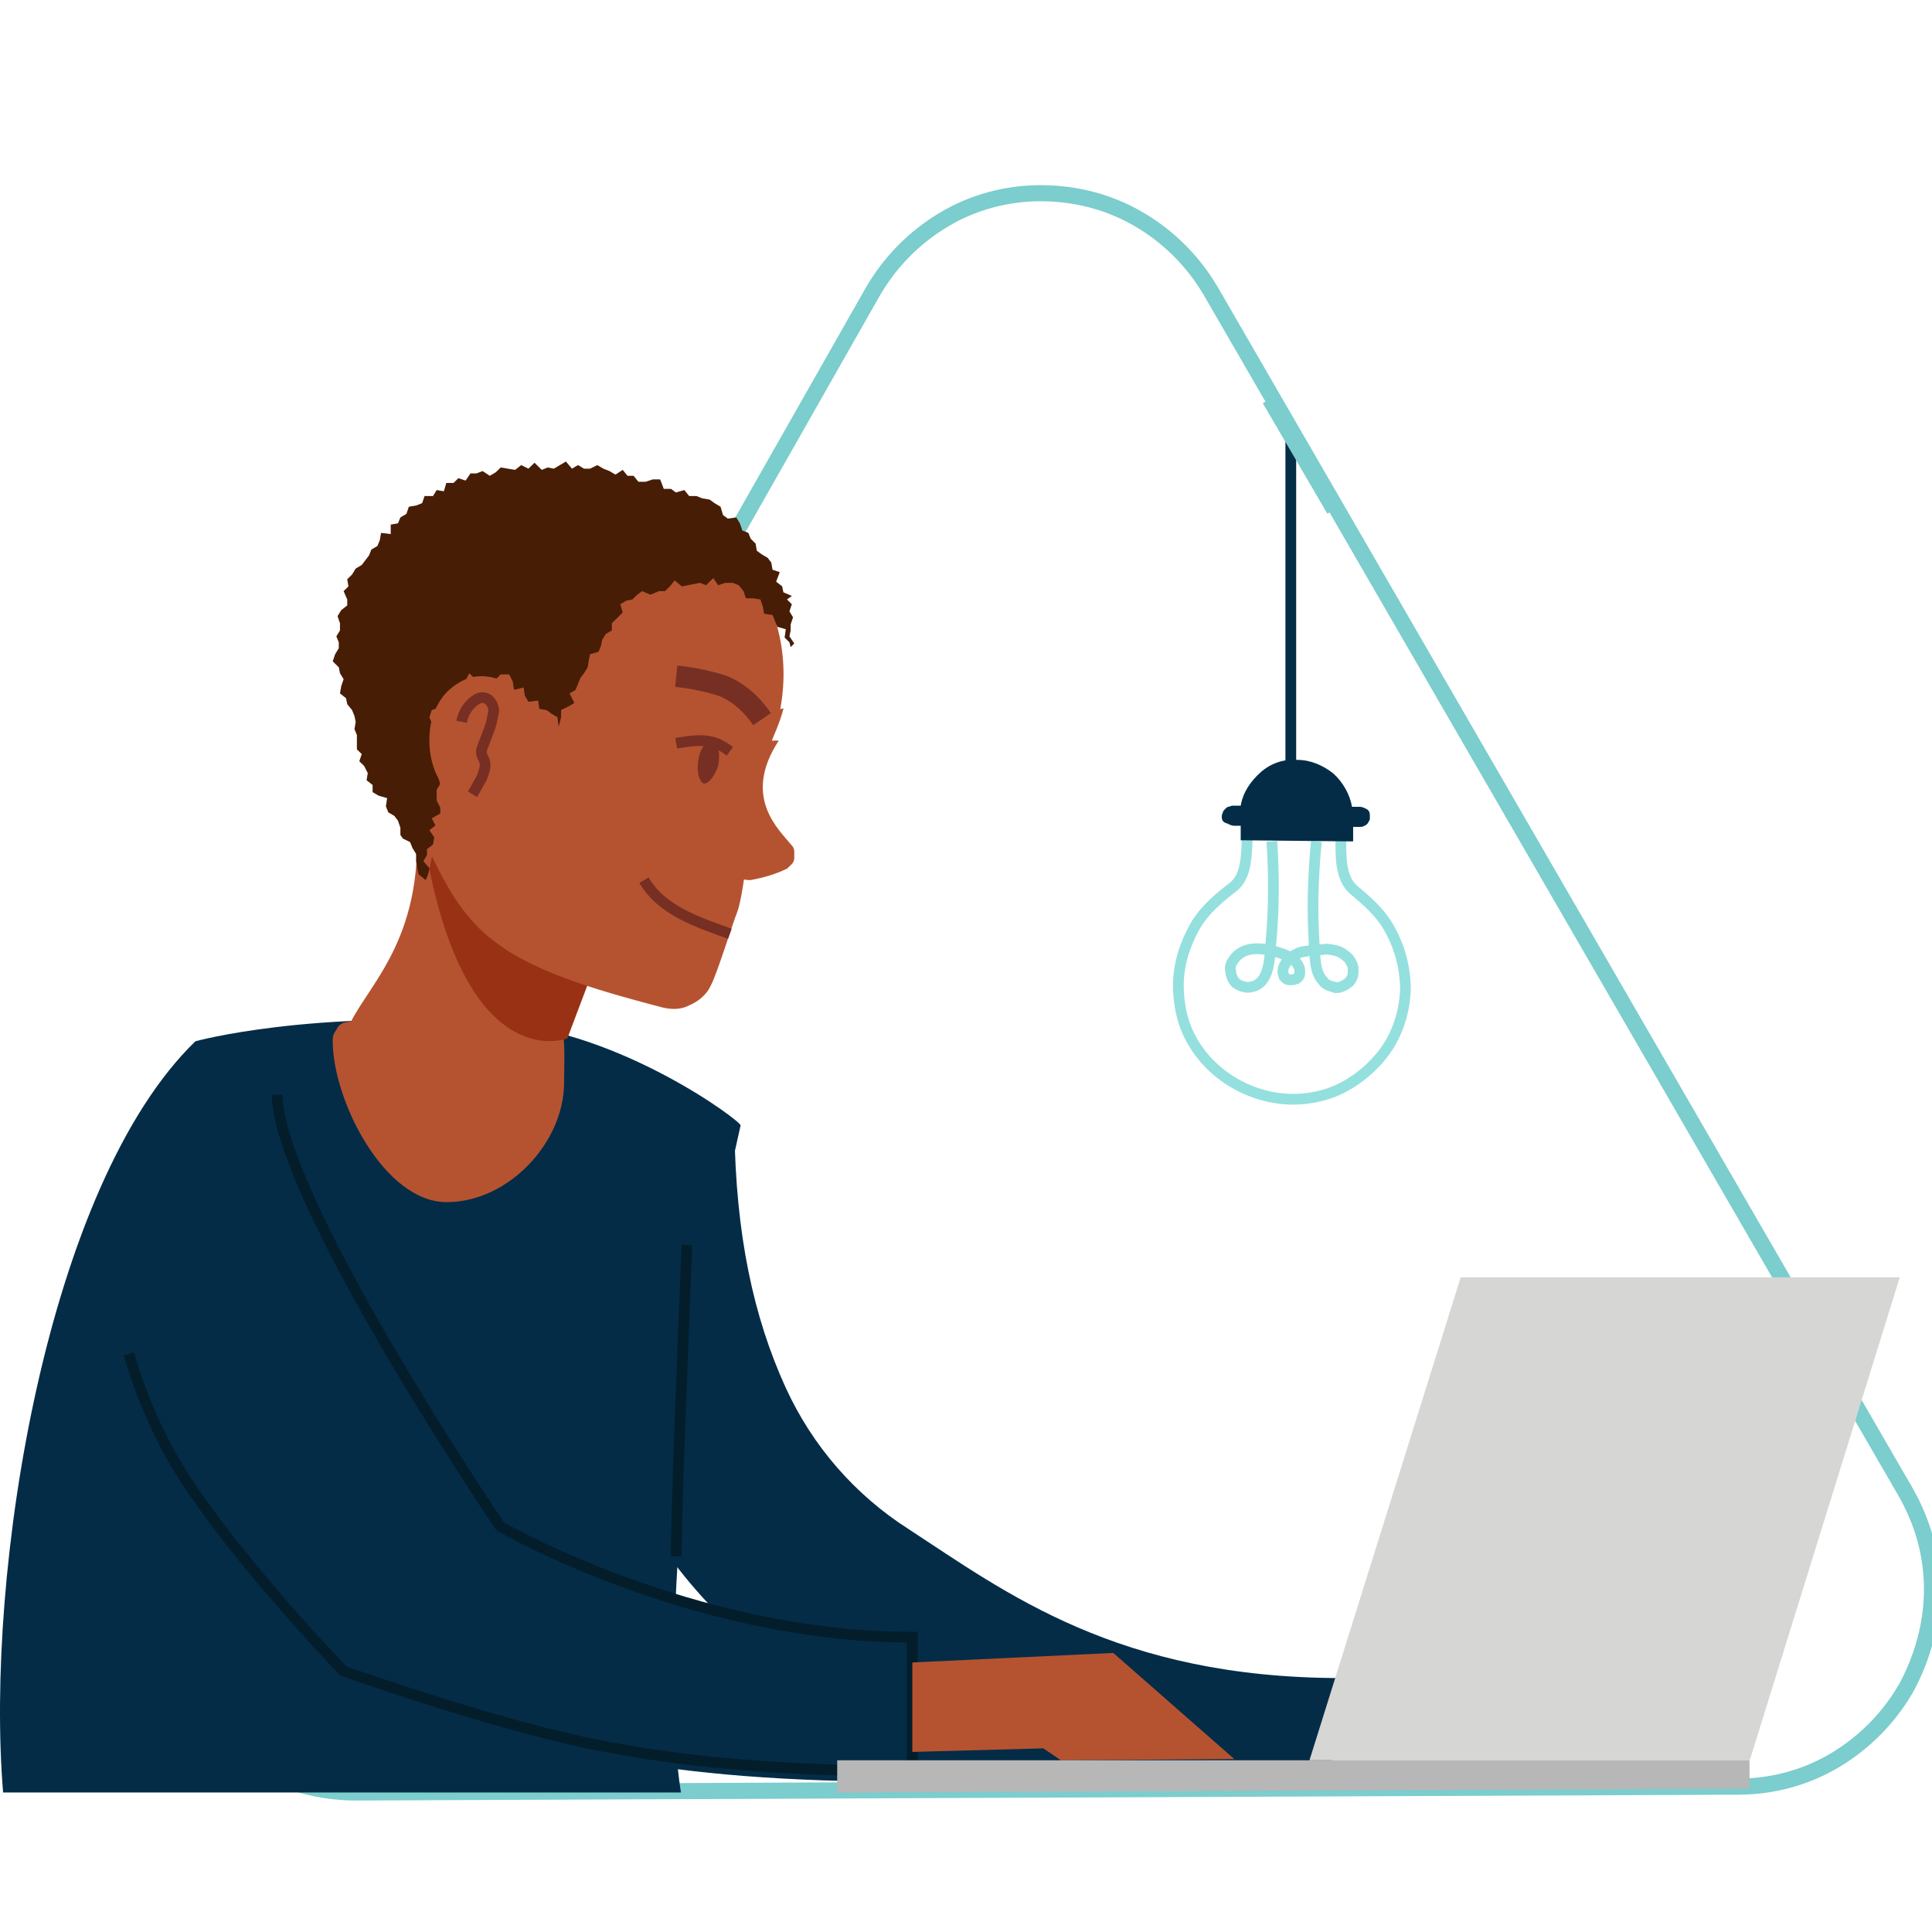
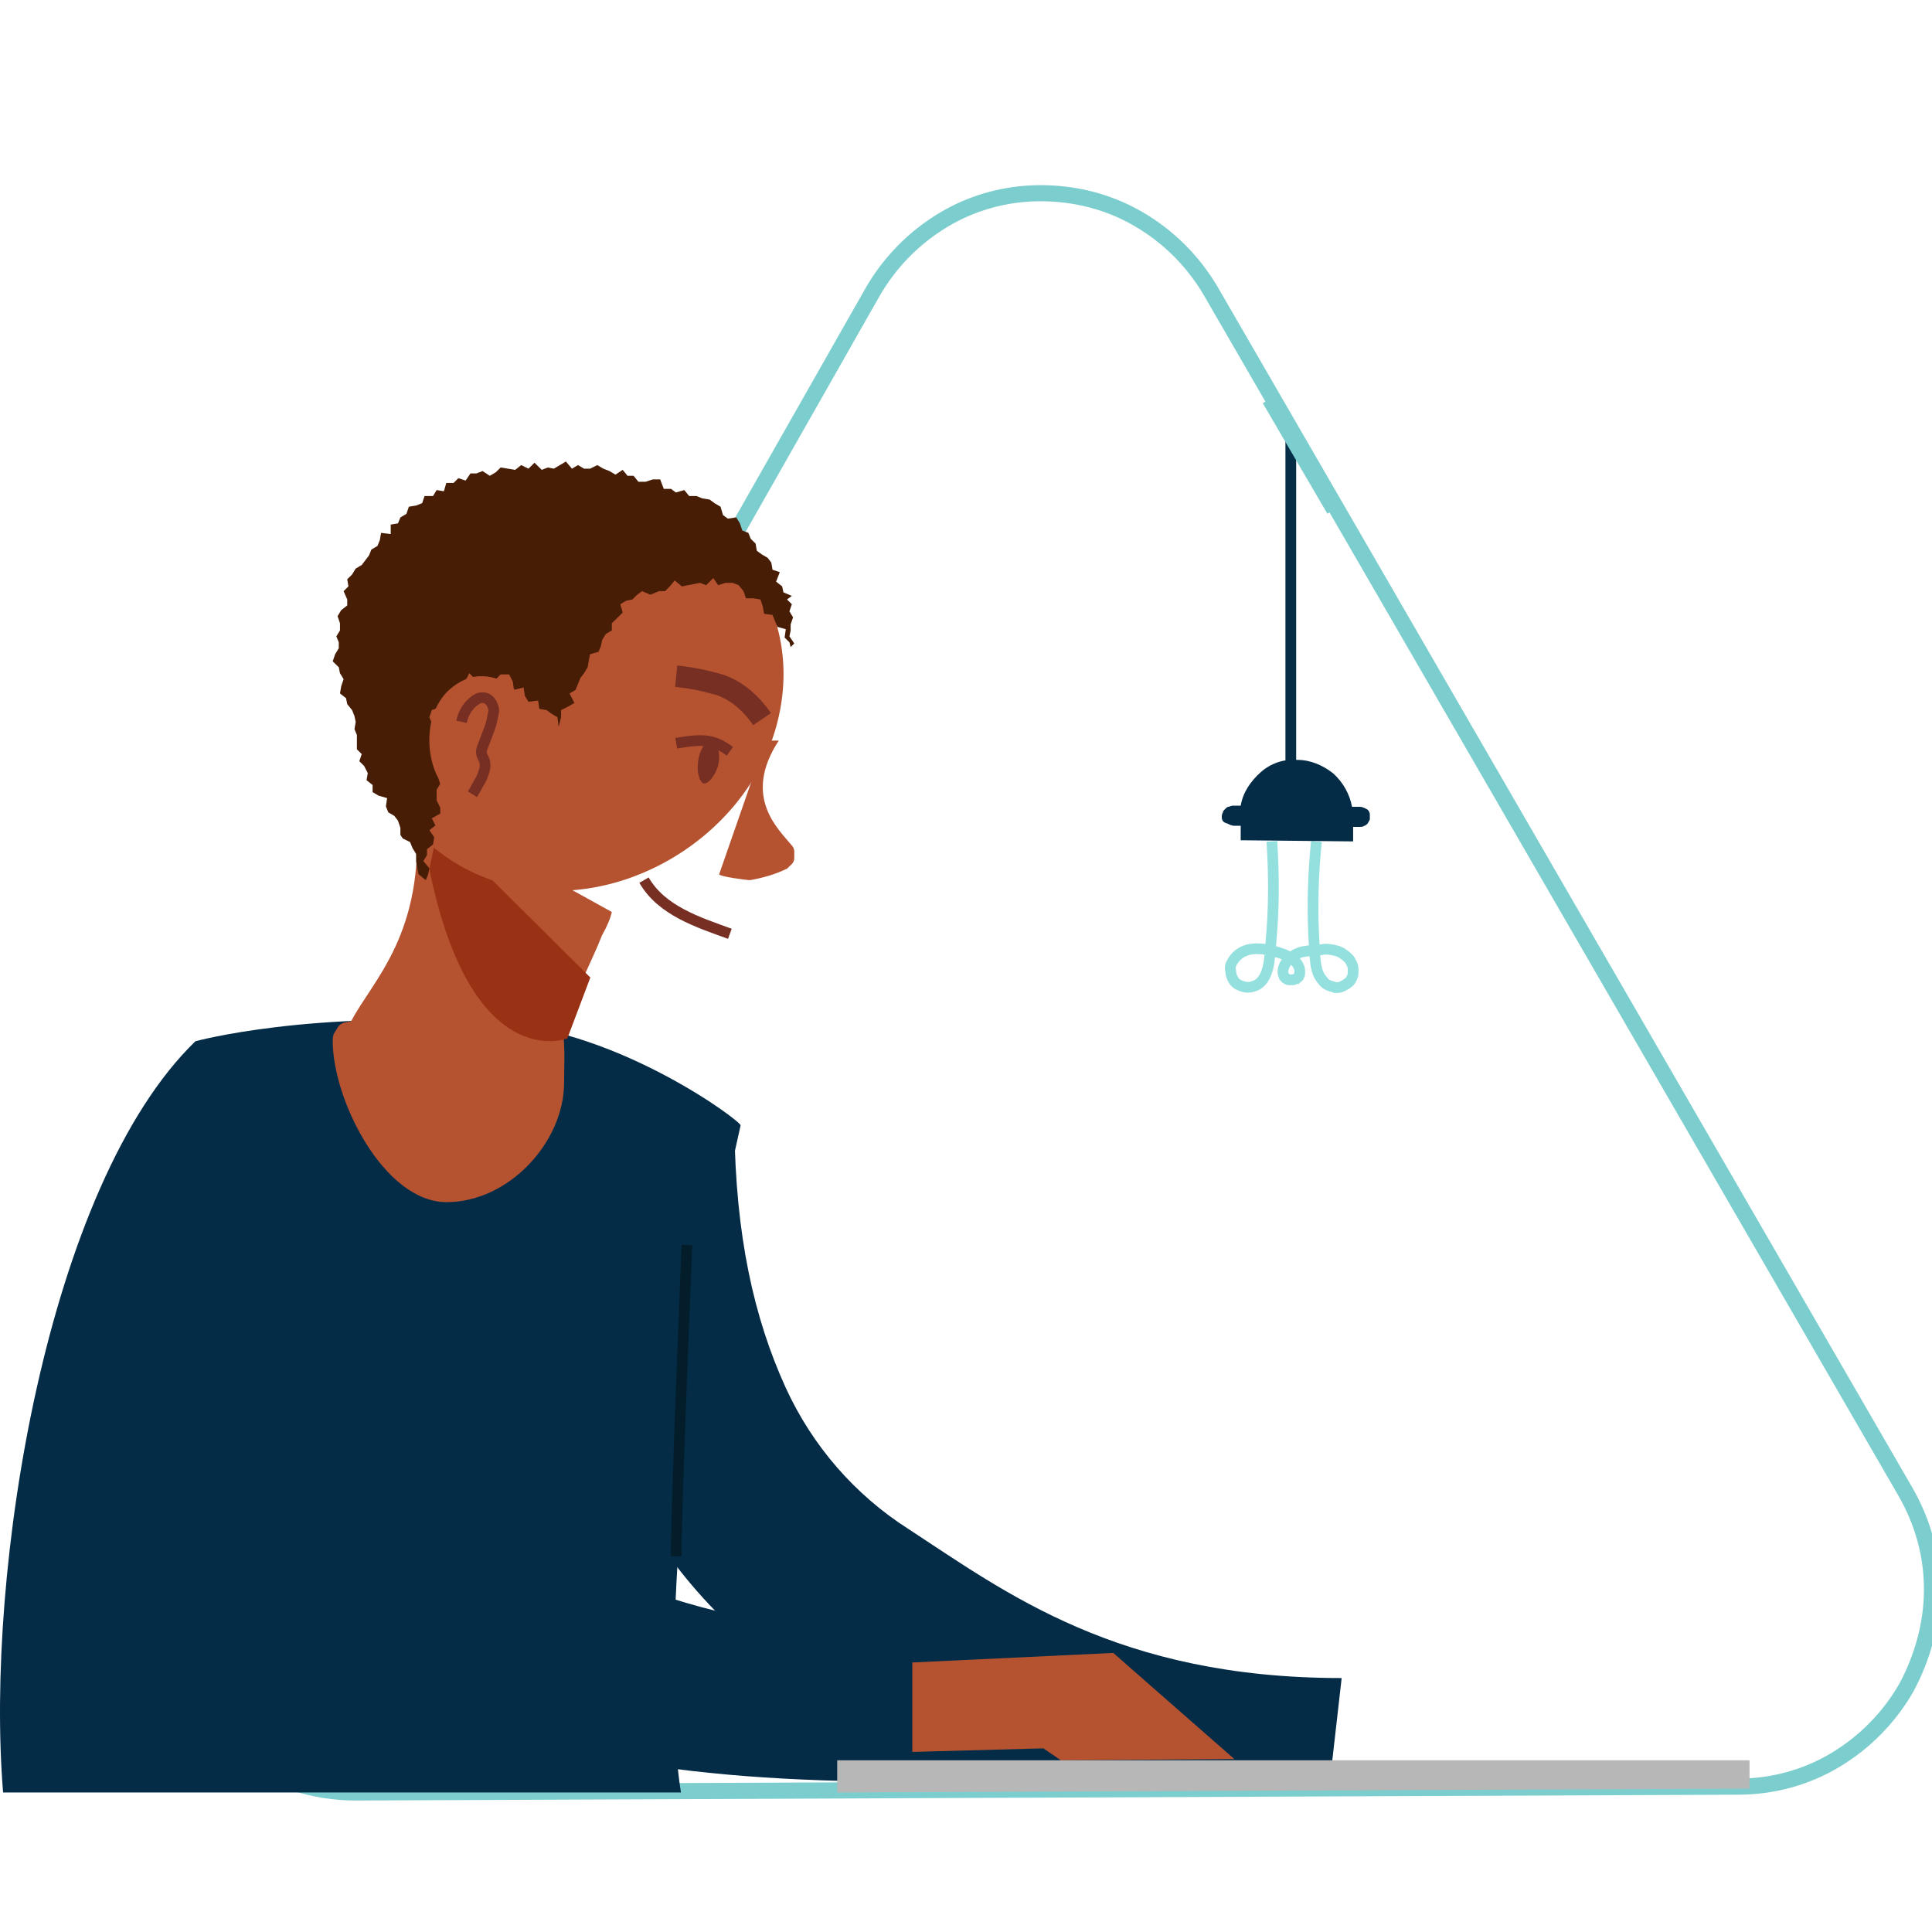
<svg xmlns="http://www.w3.org/2000/svg" width="180" height="180" viewBox="0 0 180 180" fill="none">
  <rect x="0" y="0" width="180" height="180" fill="#808080" stroke="none" />
  <g clip-path="url(#clip0_150_11606)">
    <rect width="180" height="180" fill="white" />
    <path d="M177.513 138.961C179.135 141.786 180 144.829 180 148.09C180 151.241 179.135 154.393 177.621 157.219C175.999 160.044 173.729 162.327 171.026 163.957C168.322 165.587 165.187 166.457 161.943 166.457L33.165 167C29.273 167 25.488 165.805 22.353 163.522C20.406 162.001 18.676 160.153 17.487 157.98C15.865 155.263 15 152.111 15 148.85C15 145.699 15.865 142.547 17.379 139.721L81.281 27.238C82.903 24.412 85.174 22.13 87.877 20.5C90.58 18.869 93.716 18 96.959 18C100.095 18 103.231 18.761 106.042 20.391C108.853 22.021 111.124 24.303 112.746 27.02L177.513 138.961Z" fill="white" stroke="#7CCDCD" stroke-width="1.5" />
    <path d="M63.443 167C61.743 156.547 63.217 130.302 68.999 104.852C69.112 104.511 57.888 96.104 46.549 95.308C28.862 94.058 18.204 97.013 18.204 97.013C4.371 110.419 -1.412 146.435 0.289 167H63.443Z" fill="#042C47" />
    <path d="M57 84.966L38.983 75C38.754 75.687 38.64 74.656 38.754 75.802C39.667 87.028 34.649 91.381 32.711 95.161C32.483 95.161 32.254 95.275 32.026 95.275C31.798 95.39 31.57 95.505 31.456 95.734C31.342 95.963 31.228 96.077 31.114 96.306C31 96.536 31 96.765 31 96.994C31 102.492 35.789 112 41.605 112C47.421 112 52.553 106.387 52.553 100.889C52.553 99.858 52.667 97.223 52.439 96.306C53.465 92.526 55.061 89.777 56.088 87.142C56.544 86.341 56.886 85.539 57 84.966Z" fill="#B55331" />
    <path d="M40.833 77L55 91.074L52.857 96.749C52.857 96.749 43.929 100.267 40 80.972L40.833 77Z" fill="#993114" />
    <path d="M124.093 164.308C112.868 164.308 95.066 167.04 87.129 165.561C77.265 163.739 81.913 161.462 75.224 157.137C67.513 152.128 61.277 145.07 57.422 136.646C53.227 127.767 53.227 118.433 53 105.569L68.421 105C68.534 115.131 70.235 122.758 73.183 129.247C75.677 134.711 79.646 139.265 84.635 142.452C93.706 148.371 104.137 156.34 125 156.34L124.093 164.308Z" fill="#042C47" />
    <path d="M84.776 152.207C65.154 152.207 52.261 145.482 42.17 138.87C37.349 135.679 33.424 131.233 31.07 125.876C28.042 119.492 26.473 111.057 26.361 101.026V100L11 113.109V113.337C11 115.389 11 117.212 11 118.58C11 125.99 11 126.332 14.476 133.855C18.288 142.29 24.454 149.472 32.191 154.601C38.918 159.047 46.991 162.01 56.745 163.834C64.594 165.316 73.451 166 84.552 166H85V152.321H84.776V152.207Z" fill="#042C47" />
-     <path d="M12 126.144C12.786 128.84 13.797 131.422 15.032 133.893C18.963 142.203 31.991 155.679 31.991 155.679C31.991 155.679 47.377 161.182 57.148 162.866C65.009 164.326 73.882 165 85 165V152.535C64.335 152.535 46.591 142.203 46.591 142.203C46.591 142.203 26.038 111.882 25.814 102" stroke="#031D2B" stroke-miterlimit="10" />
    <path d="M120.261 71.838V41.055" stroke="#032E46" stroke-miterlimit="10" />
-     <path d="M124.928 77.974C124.928 79.638 124.824 81.718 126.069 82.861C127.313 83.901 128.662 85.045 129.491 86.605C130.425 88.269 130.943 90.245 130.943 92.221C130.84 94.613 130.01 96.901 128.454 98.669C126.899 100.437 124.824 101.789 122.543 102.205C117.564 103.245 112.171 100.333 110.408 95.549C109.993 94.405 109.786 93.053 109.786 91.805C109.786 89.829 110.408 87.957 111.342 86.293C112.171 84.837 113.52 83.693 114.868 82.653C116.216 81.614 116.112 79.534 116.216 77.87" stroke="#94E0DE" stroke-miterlimit="10" />
    <path d="M122.646 78.39C122.335 81.51 122.232 84.733 122.439 87.957C122.543 89.101 122.439 90.557 123.269 91.389C123.372 91.597 123.58 91.701 123.787 91.805C123.995 91.909 124.202 91.909 124.41 92.013C124.617 92.013 124.824 92.013 125.032 91.909C125.239 91.805 125.447 91.701 125.55 91.597C125.758 91.493 125.862 91.285 125.965 91.077C126.069 90.869 126.069 90.661 126.069 90.453C126.069 90.245 126.069 90.037 125.965 89.829C125.862 89.621 125.758 89.413 125.654 89.309C125.343 88.997 124.928 88.685 124.513 88.581C124.098 88.477 123.58 88.373 123.165 88.477C122.543 88.477 121.92 88.581 121.298 88.685C120.468 88.893 119.431 89.725 119.535 90.661C119.535 90.765 119.639 90.869 119.639 90.973C119.742 91.077 119.742 91.181 119.846 91.181C119.95 91.285 120.054 91.285 120.157 91.285C120.261 91.285 120.365 91.285 120.468 91.285C120.572 91.285 120.676 91.181 120.78 91.181C120.883 91.077 120.987 91.077 120.987 90.973C121.091 90.869 121.091 90.765 121.091 90.661C121.091 90.557 121.091 90.453 121.091 90.349C120.883 89.101 119.016 88.685 118.083 88.477C116.838 88.269 115.594 88.373 114.868 89.517C114.66 89.829 114.557 90.141 114.66 90.453C114.66 90.765 114.764 91.077 114.972 91.389C115.179 91.701 115.49 91.805 115.801 91.909C116.112 92.013 116.424 92.013 116.735 91.909C118.29 91.493 118.29 89.205 118.394 87.957C118.705 84.733 118.705 81.614 118.498 78.39" stroke="#94E0DE" stroke-miterlimit="10" />
    <path d="M113.831 76.102C113.831 75.998 113.831 75.894 113.934 75.686C113.934 75.582 114.038 75.478 114.142 75.374C114.246 75.27 114.349 75.166 114.453 75.166C114.557 75.166 114.66 75.062 114.868 75.062H115.594C115.801 73.814 116.527 72.774 117.461 71.942C118.394 71.11 119.639 70.694 120.883 70.798C122.128 70.798 123.269 71.318 124.202 72.046C125.136 72.878 125.758 74.022 125.965 75.166H126.691C126.899 75.166 127.106 75.27 127.314 75.374C127.521 75.478 127.625 75.686 127.625 75.894C127.625 75.998 127.625 76.206 127.625 76.31C127.625 76.414 127.521 76.518 127.417 76.726C127.314 76.83 127.21 76.934 127.106 76.934C127.002 77.038 126.795 77.038 126.691 77.038H126.069V78.286V78.39C126.069 78.39 126.069 78.39 125.965 78.39L115.698 78.286H115.594C115.594 78.286 115.594 78.286 115.594 78.182V76.934H114.972C114.764 76.934 114.557 76.83 114.349 76.726C113.934 76.622 113.831 76.414 113.831 76.102Z" fill="#042C47" />
    <path d="M33.752 56.686C36.658 46.22 47.388 41.897 58.006 44.968C68.624 48.04 75.218 57.255 72.312 67.722C69.406 78.188 57.335 85.355 46.717 82.284C36.099 79.212 30.958 67.153 33.752 56.686Z" fill="#B55331" />
-     <path d="M37 72.573C39.604 77.81 41.415 84.495 46.396 87.949C50.245 90.845 57.038 92.628 61.679 93.854C62.585 94.076 63.491 94.076 64.283 93.631C65.076 93.297 65.868 92.628 66.207 91.848C66.774 90.845 68.245 86.055 68.698 84.941C69.377 83.046 69.943 76.473 70.17 74.133C70.509 71.348 72.321 68.674 73 66L37 72.573Z" fill="#B55331" />
    <path d="M72.556 69C69.111 74.264 72.556 77.273 73.778 78.777C73.889 78.884 74 79.099 74 79.314C74 79.529 74 79.744 74 79.959C74 80.174 73.889 80.388 73.778 80.496C73.667 80.603 73.444 80.818 73.333 80.926C72.222 81.463 71.111 81.785 69.889 82C69.556 82 67.111 81.678 67 81.463L71.333 69H72.556Z" fill="#B55331" />
    <path d="M73.662 60.284L73.55 59.841L73.1 59.398L73.212 58.622L72.424 58.401L72.199 57.847L71.974 57.293L71.186 57.182L71.073 56.517L70.848 55.852L70.173 55.742H69.497L69.272 55.077L68.822 54.523L68.259 54.301H67.584L66.908 54.523L66.458 53.858L65.783 54.523L65.22 54.301L64.657 54.412L64.094 54.523L63.531 54.633L62.856 54.08L62.406 54.633L61.956 55.077H61.393L60.605 55.409L59.817 55.077L59.367 55.409L58.916 55.852L58.353 55.963L57.791 56.295L58.016 57.071L57.453 57.625L57.003 58.068V58.733L56.44 59.065L56.102 59.619L55.989 60.173L55.764 60.727L54.976 60.949L54.864 61.503L54.751 62.168L54.414 62.722L54.076 63.165L53.851 63.719L53.626 64.273L53.063 64.605L53.513 65.492L52.95 65.824L52.275 66.156V66.821L52.05 67.707L51.937 66.821L51.374 66.489L50.924 66.156L50.249 66.046L50.136 65.27L49.236 65.381L48.898 64.827L48.785 64.051L47.885 64.273L47.772 63.497L47.435 62.832H46.647L45.971 63.497L45.071 63.165L44.395 63.386L43.72 62.722L43.382 63.386L43.044 63.94L42.369 64.051L41.919 64.494L41.581 64.938L41.243 65.381L40.906 65.935L40.23 66.156L40.005 66.821L40.23 67.375L40.343 67.929L40.23 68.483L40.456 69.037L40.681 69.591L40.906 70.145L40.681 70.81L41.243 71.364L41.131 71.918L41.356 72.472L41.018 73.026L40.681 73.579V74.023V74.577L41.018 75.242V75.796L40.23 76.239L40.568 76.903L40.005 77.347L40.456 78.011L40.343 78.676L39.78 79.119V79.673L39.442 80.227L40.005 80.892L39.893 81.446L39.667 82L38.992 81.446L38.88 80.892L38.767 80.227V79.562L38.429 79.008L38.204 78.454L37.529 78.122L37.304 77.79V77.125L37.078 76.46L36.741 76.017L36.178 75.685L35.953 75.131L36.065 74.355L35.278 74.133L34.715 73.801V73.136L34.152 72.693L34.264 72.028L33.927 71.364L33.476 70.921L33.702 70.256L33.251 69.812V69.148V68.483L33.026 67.929L33.139 67.264L33.026 66.71L32.801 66.156L32.351 65.602L32.238 65.048L31.675 64.605L31.788 63.94L32.013 63.276L31.675 62.722L31.563 62.168L31 61.614L31.225 60.949L31.563 60.395V59.841L31.338 59.287L31.675 58.733V58.068L31.45 57.403L31.788 56.849L32.351 56.406V55.852L32.013 55.077L32.463 54.633L32.351 53.969L32.801 53.526L33.139 52.972L33.702 52.639L34.039 52.196L34.377 51.753L34.602 51.199L35.165 50.867L35.39 50.312L35.503 49.648L36.403 49.758V48.872L37.078 48.761L37.304 48.207L37.867 47.875L38.092 47.21L38.767 47.099L39.33 46.878L39.555 46.213H40.343L40.681 45.659L41.356 45.77L41.581 44.994H42.257L42.707 44.551L43.382 44.773L43.833 44.108H44.395L44.958 43.886L45.633 44.33L46.196 43.997L46.647 43.554L47.322 43.665L47.997 43.776L48.56 43.332L49.236 43.665L49.798 43.111L50.474 43.776L51.037 43.554L51.599 43.665L52.162 43.332L52.725 43L53.288 43.665L53.851 43.332L54.414 43.665H54.976L55.652 43.332L56.215 43.665L56.778 43.886L57.34 44.219L58.016 43.776L58.466 44.33H59.029L59.479 44.883H60.154L60.83 44.662H61.505L61.843 45.548H62.518L62.969 45.881L63.757 45.659L64.207 46.213H64.882L65.445 46.435L66.12 46.545L66.571 46.878L67.133 47.21L67.359 47.986L67.809 48.318L68.597 48.207L68.935 48.761L69.16 49.426L69.722 49.648L69.948 50.202L70.398 50.645L70.51 51.31L70.961 51.642L71.524 51.974L71.861 52.418L71.974 53.082L72.649 53.304L72.311 54.19L72.874 54.633L72.987 55.188L73.775 55.52L73.325 55.852L73.775 56.295L73.55 56.96L73.887 57.514L73.662 58.179V58.733L73.55 59.287L74 59.952L73.662 60.284Z" fill="#471D05" />
    <path d="M45.644 77C45.319 76.887 44.886 76.775 44.561 76.775C43.803 76.775 43.153 76.549 42.504 76.099C41.854 75.31 41.313 74.409 41.096 73.394C40.988 72.944 40.88 72.493 40.663 72.155C39.905 70.465 39.797 68.437 40.338 66.634C40.663 65.733 41.205 64.832 41.854 64.268C42.612 63.592 43.478 63.141 44.344 63.029C45.319 62.916 46.293 63.141 47.159 63.592C48.026 64.155 48.567 64.944 48.892 65.958C49.108 66.747 49 67.536 48.567 68.324L47.593 67.648C47.809 67.198 47.917 66.747 47.701 66.296C47.484 65.62 47.051 65.057 46.401 64.606C45.86 64.268 45.102 64.043 44.453 64.155C43.695 64.268 43.045 64.606 42.504 65.169C41.962 65.62 41.529 66.296 41.313 67.085C40.88 68.662 40.988 70.24 41.638 71.704C41.854 72.268 41.962 72.719 42.071 73.056C42.287 73.845 42.612 74.634 43.153 75.197C43.587 75.423 44.02 75.535 44.453 75.535C44.994 75.535 45.535 75.761 45.968 75.986L45.644 77Z" fill="#B55331" />
    <path d="M98.837 164L115 163.889L103.721 154L85 154.889V163.222L97.209 162.889" fill="#B55331" />
-     <path d="M122 164H163.023L177 119H136.091L122 164Z" fill="#D6D6D5" />
    <path d="M63 63C64.405 63.143 65.811 63.429 67.216 63.857C68.73 64.429 70.027 65.571 71 67" stroke="#772F23" stroke-width="2" stroke-miterlimit="10" />
    <path d="M43 67.25C43.185 66.35 43.648 65.675 44.296 65.225C44.481 65.112 44.666 65 44.851 65C45.036 65 45.221 65 45.406 65.112C45.592 65.225 45.777 65.45 45.869 65.675C45.962 65.9 46.054 66.125 45.962 66.463C45.869 66.912 45.777 67.475 45.592 67.925L45.036 69.388C44.944 69.612 44.851 69.838 44.851 70.062C44.851 70.4 45.036 70.625 45.129 70.85C45.221 71.188 45.221 71.412 45.129 71.75C45.036 72.088 44.944 72.312 44.851 72.537C44.573 72.987 44.296 73.55 44.018 74" stroke="#772F23" stroke-miterlimit="10" />
    <path d="M63 69.245C65.717 68.773 66.587 68.962 68 70" stroke="#772F23" stroke-miterlimit="10" />
    <path d="M60 82C61.647 84.857 65.059 85.929 68 87" stroke="#772F23" stroke-miterlimit="10" />
    <path d="M66.915 71.321C67.131 70.297 66.915 69.272 66.485 69.016C65.946 68.888 65.3 69.528 65.085 70.681C64.869 71.705 65.085 72.73 65.515 72.986C65.946 73.114 66.592 72.346 66.915 71.321Z" fill="#772F23" />
    <path d="M78 167L163 166.64V164H78V167Z" fill="#B7B7B8" />
    <path d="M118.083 37.311L124.098 47.607" stroke="#7CCDCD" />
    <path d="M64 116C64 116 63 139.922 63 145" stroke="#031D2B" stroke-miterlimit="10" />
  </g>
  <defs>
    <clipPath id="clip0_150_11606">
      <rect width="180" height="180" fill="white" />
    </clipPath>
  </defs>
</svg>